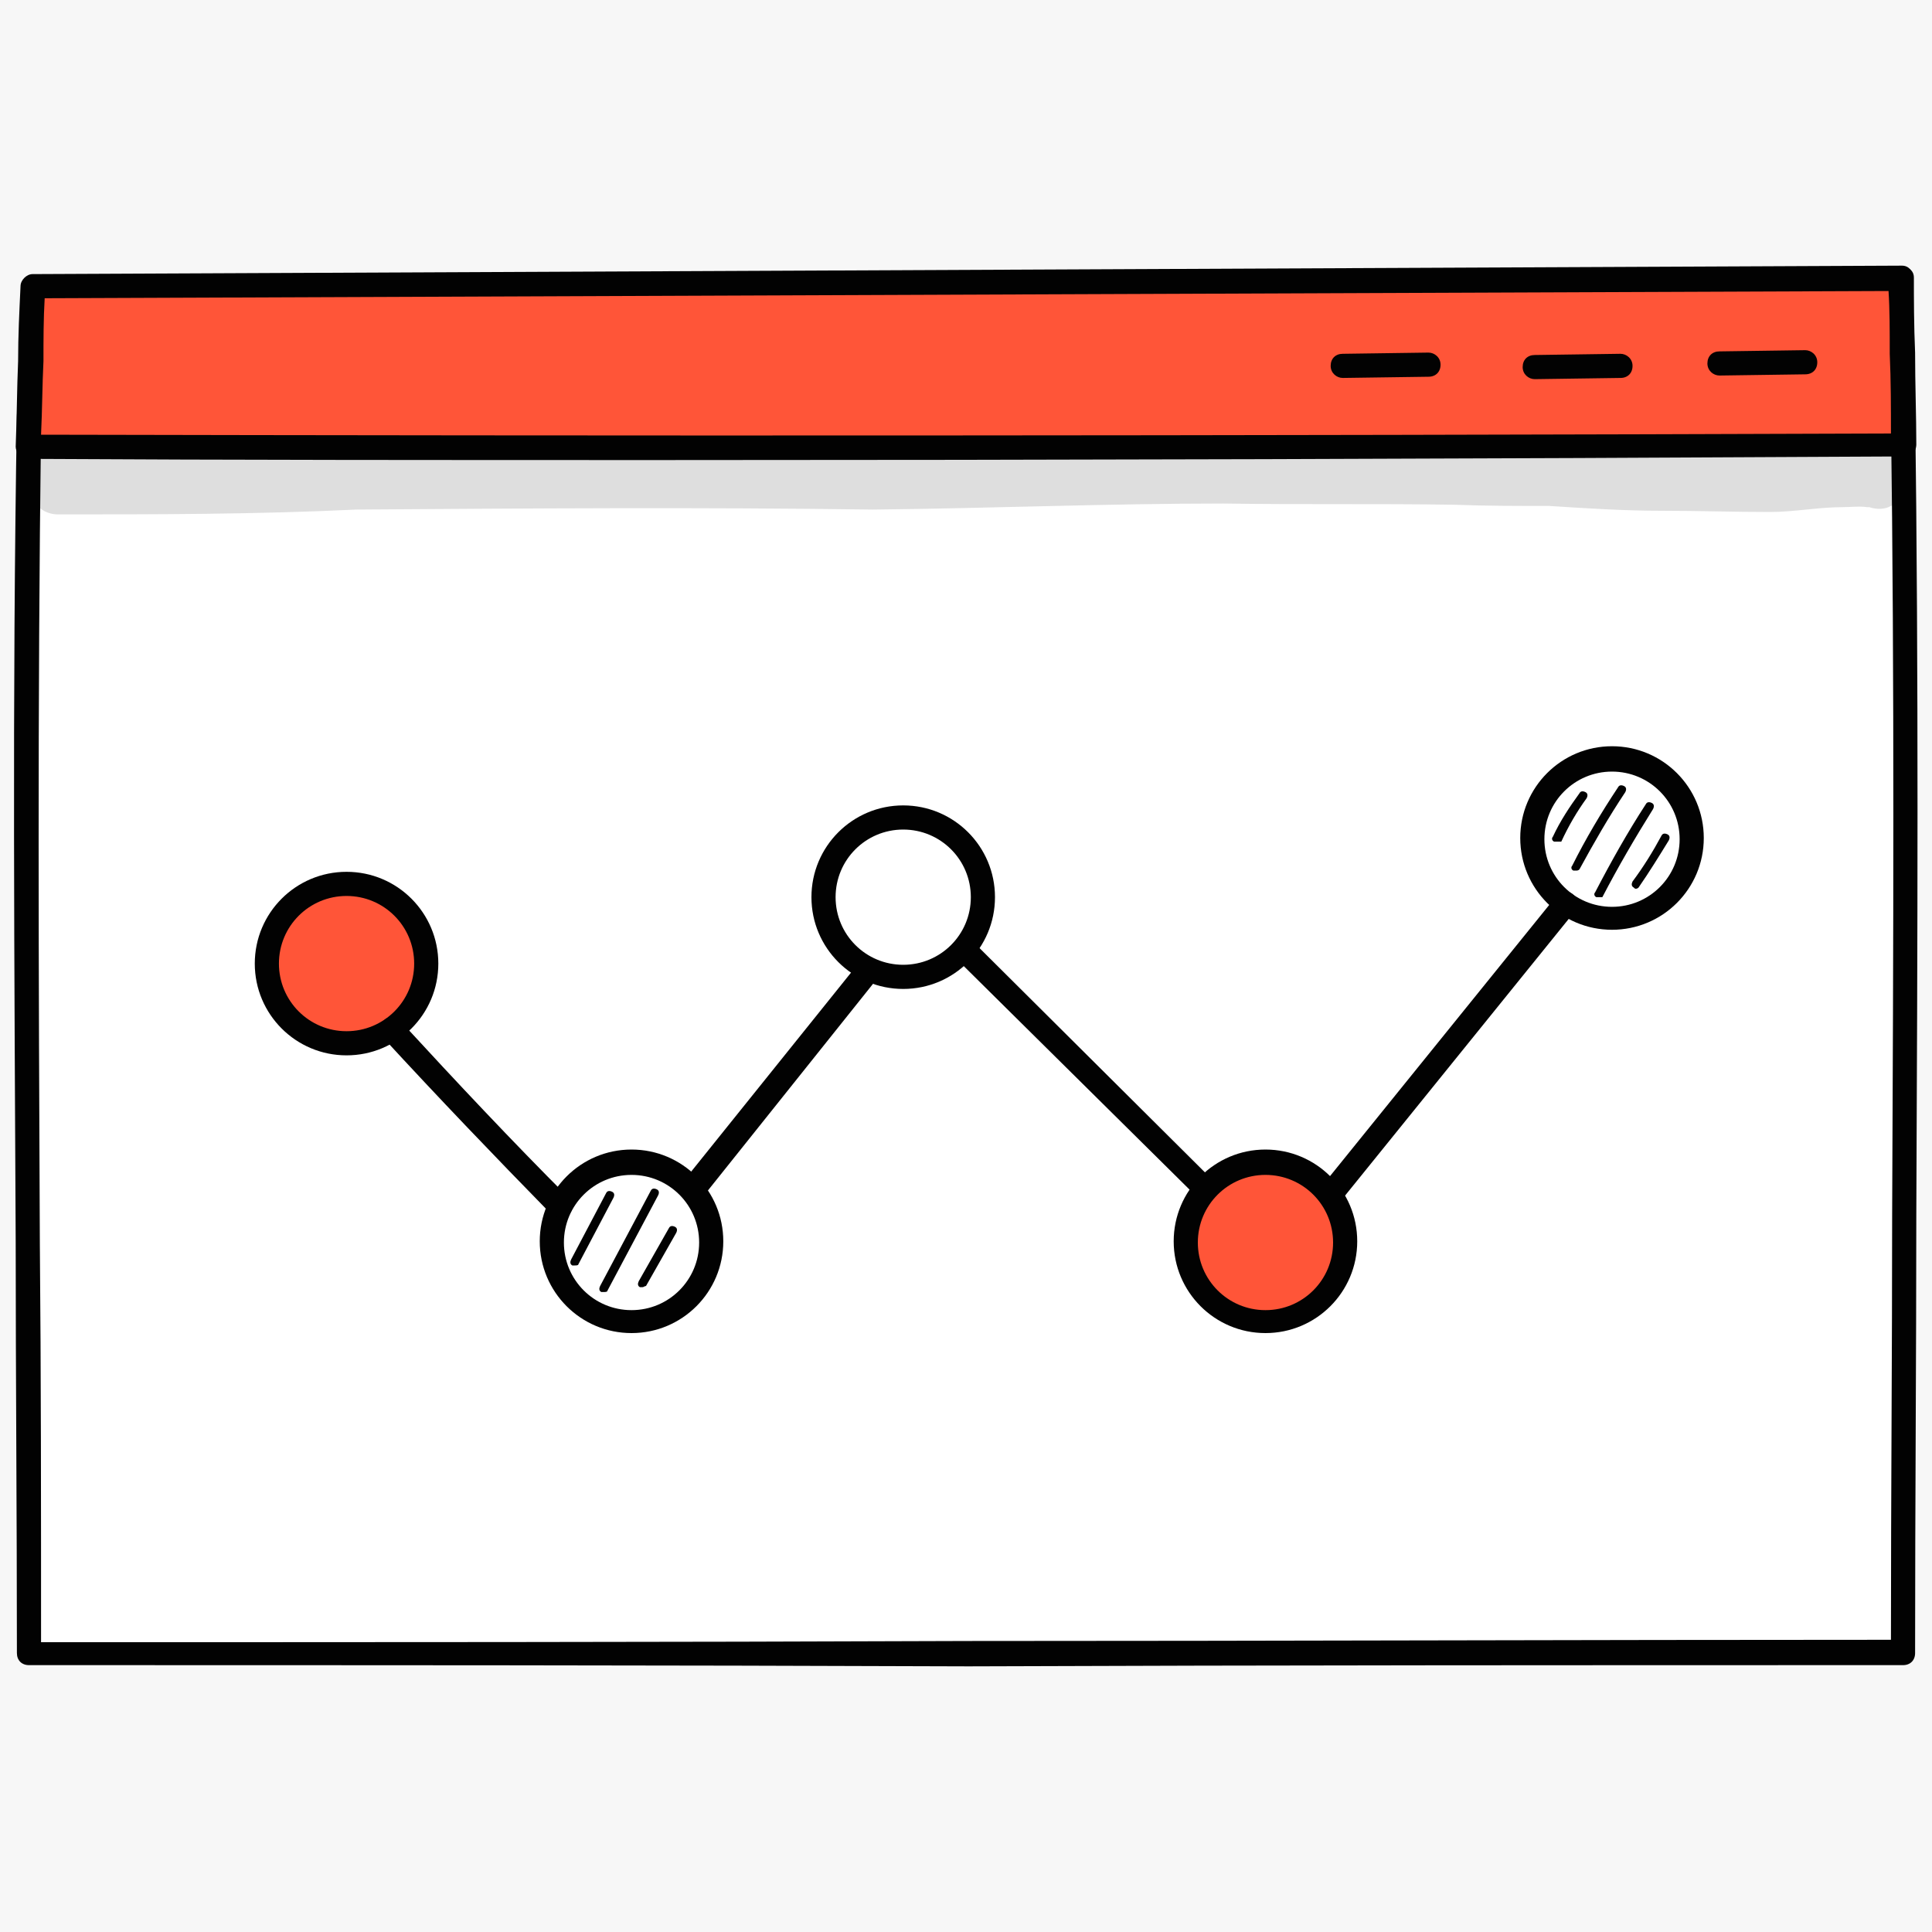
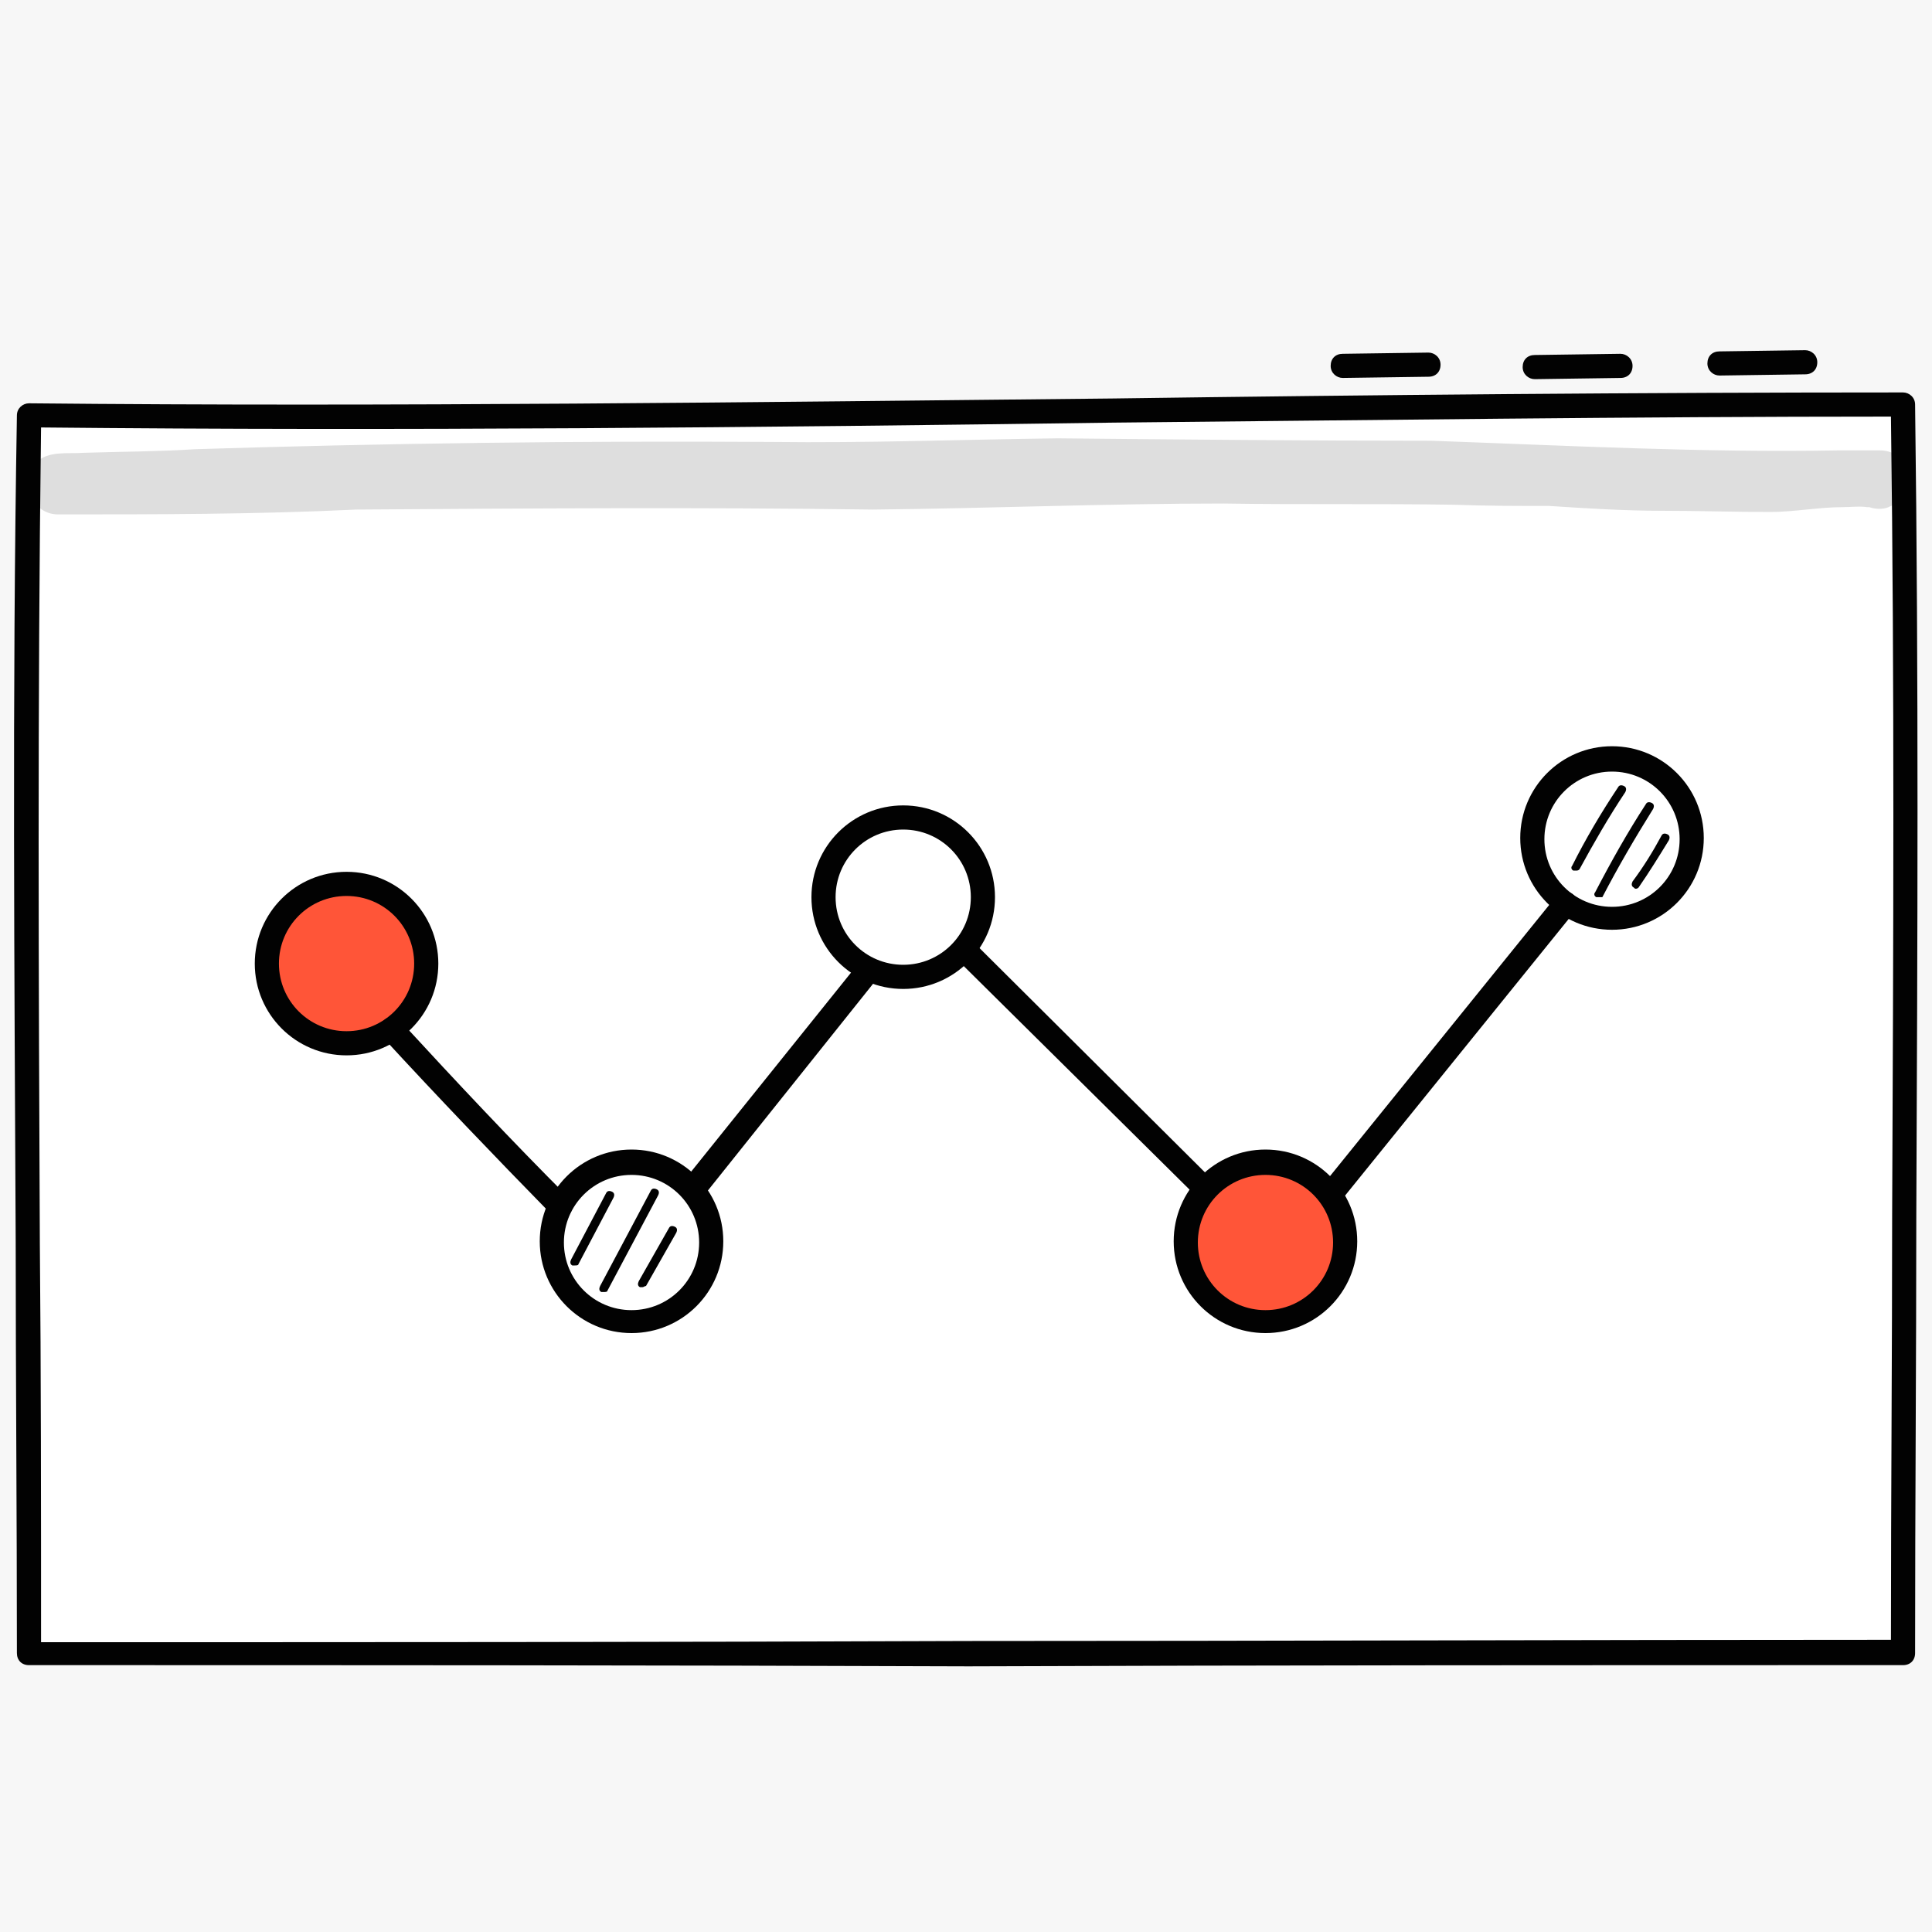
<svg xmlns="http://www.w3.org/2000/svg" width="120" height="120" viewBox="0 0 120 120" fill="none">
  <rect x="0" y="0" width="120" height="120" fill="#333333" stroke="none" />
  <g clip-path="url(#clip0_308_1709)">
    <path d="M120 0H0V120H120V0Z" fill="#F7F7F7" />
    <path d="M118.2 102.6C118.2 75 118.5 51 118.2 25.05C79.575 25.05 40.725 26.175 1.725 25.8C1.35 52.2 1.725 77.025 1.725 102.675C40.725 102.675 79.5 102.6 118.2 102.6Z" fill="white" />
    <path d="M1.8 103.425C1.35 103.425 1.05 103.125 1.05 102.675C1.05 94.125 0.975 85.5 0.975 77.175C0.9 60.6 0.75 43.425 1.05 25.8C1.05 25.35 1.425 25.05 1.8 25.05C24.3 25.275 47.1 24.975 69.15 24.75C85.275 24.525 101.925 24.375 118.2 24.375C118.575 24.375 118.95 24.675 118.95 25.125C119.175 42.225 119.1 58.35 119.025 75.525C119.025 84.225 118.95 93.3 118.95 102.675C118.95 103.125 118.65 103.425 118.2 103.425C98.85 103.425 79.2 103.425 60.15 103.5C41.025 103.425 21.3 103.425 1.8 103.425ZM2.55 26.55C2.325 43.875 2.4 60.825 2.475 77.25C2.55 85.35 2.55 93.675 2.55 102C21.825 102 41.325 102 60.15 101.925C78.975 101.925 98.4 101.85 117.45 101.85C117.45 92.7 117.525 83.925 117.525 75.45C117.6 58.575 117.675 42.675 117.45 25.875C101.4 25.875 84.975 26.1 69.15 26.25C47.325 26.55 24.825 26.775 2.55 26.55Z" fill="#020202" />
-     <path d="M2.025 17.775C1.875 21 1.95 24.075 1.8 27.75C40.8 27.825 79.425 27.75 118.275 27.675C118.275 24.375 118.2 20.025 118.2 17.325L2.025 17.775Z" fill="#FF5538" />
-     <path d="M41.175 28.575C27.675 28.575 14.55 28.575 1.725 28.5C1.5 28.5 1.35 28.425 1.2 28.275C1.05 28.125 0.975 27.9 0.975 27.75C1.05 25.875 1.05 24.15 1.125 22.425C1.125 20.85 1.2 19.35 1.275 17.775C1.275 17.4 1.65 17.025 2.025 17.025L118.125 16.5C118.35 16.5 118.5 16.575 118.65 16.725C118.8 16.875 118.875 17.025 118.875 17.25C118.875 18.525 118.875 20.175 118.95 21.9C118.95 23.85 119.025 25.875 119.025 27.6C119.025 28.05 118.725 28.35 118.275 28.35C90.825 28.5 65.325 28.575 41.175 28.575ZM2.55 27C37.725 27.075 75.375 27.075 117.45 26.925C117.45 25.35 117.45 23.625 117.375 21.975C117.375 20.55 117.375 19.2 117.3 18.075L2.775 18.525C2.7 19.8 2.7 21.075 2.7 22.425C2.625 23.925 2.625 25.425 2.55 27Z" fill="#020202" />
    <path d="M83.4 23.475C83.025 23.475 82.65 23.175 82.65 22.725C82.65 22.275 82.95 21.975 83.4 21.975L88.725 21.9C89.1 21.9 89.475 22.2 89.475 22.65C89.475 23.1 89.175 23.4 88.725 23.4L83.4 23.475Z" fill="#020202" />
    <path d="M95.325 23.55C94.95 23.55 94.575 23.25 94.575 22.8C94.575 22.35 94.875 22.05 95.325 22.05L100.65 21.975C101.025 21.975 101.4 22.275 101.4 22.725C101.4 23.175 101.1 23.475 100.65 23.475L95.325 23.55Z" fill="#020202" />
    <path d="M106.8 23.325C106.425 23.325 106.05 23.025 106.05 22.575C106.05 22.125 106.35 21.825 106.8 21.825L112.125 21.75C112.5 21.75 112.875 22.05 112.875 22.5C112.875 22.95 112.575 23.25 112.125 23.25L106.8 23.325Z" fill="#020202" />
    <g opacity="0.129">
      <path d="M116.775 27.975C116.7 27.975 116.55 27.975 116.4 27.975C115.65 27.975 114.9 27.975 114.15 27.975C105.75 28.125 97.35 27.675 88.875 27.375C81.15 27.375 73.425 27.3 65.7 27.225C59.775 27.3 53.85 27.525 47.925 27.45C36 27.375 24.075 27.525 12.15 27.9C9.825 28.05 7.5 28.05 5.175 28.125C4.2 28.2 3 27.975 2.25 28.725C1.125 29.85 1.95 31.95 3.6 31.95C9.75 31.95 15.9 31.95 22.125 31.65C32.85 31.575 43.5 31.5 54.225 31.65C61.5 31.575 68.775 31.275 75.975 31.275C80.775 31.35 85.5 31.275 90.3 31.35C92.25 31.425 94.275 31.425 96.225 31.425C98.55 31.575 100.875 31.725 103.2 31.725C105.45 31.725 107.7 31.8 109.95 31.8C111.45 31.8 112.95 31.5 114.45 31.5C114.975 31.5 115.5 31.425 115.95 31.5H116.025H116.1C116.55 31.65 117.075 31.65 117.45 31.425C119.325 30.9 118.8 27.975 116.775 27.975Z" fill="#020202" />
    </g>
    <path d="M26.346 60.984C26.978 58.324 25.334 55.656 22.675 55.023C20.015 54.391 17.346 56.035 16.714 58.695C16.082 61.355 17.726 64.023 20.386 64.655C23.045 65.287 25.714 63.644 26.346 60.984Z" fill="#FF5538" />
    <path d="M21.525 65.55C18.375 65.55 15.825 63 15.825 59.85C15.825 56.7 18.375 54.15 21.525 54.15C24.675 54.15 27.225 56.7 27.225 59.85C27.225 63 24.675 65.55 21.525 65.55ZM21.525 55.65C19.2 55.65 17.325 57.525 17.325 59.85C17.325 62.175 19.2 64.05 21.525 64.05C23.85 64.05 25.725 62.175 25.725 59.85C25.725 57.525 23.85 55.65 21.525 55.65Z" fill="#020202" />
-     <path d="M39.225 82.05C41.959 82.05 44.175 79.834 44.175 77.1C44.175 74.366 41.959 72.15 39.225 72.15C36.491 72.15 34.275 74.366 34.275 77.1C34.275 79.834 36.491 82.05 39.225 82.05Z" fill="white" />
    <path d="M39.225 82.8C36.075 82.8 33.525 80.25 33.525 77.1C33.525 73.95 36.075 71.4 39.225 71.4C42.375 71.4 44.925 73.95 44.925 77.1C44.925 80.25 42.375 82.8 39.225 82.8ZM39.225 72.975C36.9 72.975 35.025 74.85 35.025 77.175C35.025 79.5 36.9 81.375 39.225 81.375C41.55 81.375 43.425 79.5 43.425 77.175C43.425 74.85 41.55 72.975 39.225 72.975Z" fill="#020202" />
    <path d="M56.1 60.675C58.834 60.675 61.05 58.459 61.05 55.725C61.05 52.991 58.834 50.775 56.1 50.775C53.366 50.775 51.15 52.991 51.15 55.725C51.15 58.459 53.366 60.675 56.1 60.675Z" fill="white" />
    <path d="M56.1 61.425C52.95 61.425 50.4 58.875 50.4 55.725C50.4 52.575 52.95 50.025 56.1 50.025C59.25 50.025 61.8 52.575 61.8 55.725C61.8 58.875 59.25 61.425 56.1 61.425ZM56.1 51.525C53.775 51.525 51.9 53.4 51.9 55.725C51.9 58.05 53.775 59.925 56.1 59.925C58.425 59.925 60.3 58.05 60.3 55.725C60.3 53.4 58.425 51.525 56.1 51.525Z" fill="#020202" />
    <path d="M78.6 82.05C81.334 82.05 83.55 79.834 83.55 77.1C83.55 74.366 81.334 72.15 78.6 72.15C75.866 72.15 73.65 74.366 73.65 77.1C73.65 79.834 75.866 82.05 78.6 82.05Z" fill="#FF5538" />
    <path d="M78.6 82.8C75.45 82.8 72.9 80.25 72.9 77.1C72.9 73.95 75.45 71.4 78.6 71.4C81.75 71.4 84.3 73.95 84.3 77.1C84.3 80.25 81.75 82.8 78.6 82.8ZM78.6 72.975C76.275 72.975 74.4 74.85 74.4 77.175C74.4 79.5 76.275 81.375 78.6 81.375C80.925 81.375 82.8 79.5 82.8 77.175C82.8 74.85 80.925 72.975 78.6 72.975Z" fill="#020202" />
    <path d="M105.078 52.653C105.388 49.936 103.437 47.483 100.721 47.173C98.004 46.863 95.551 48.814 95.241 51.53C94.931 54.246 96.882 56.7 99.598 57.01C102.314 57.32 104.768 55.369 105.078 52.653Z" fill="white" />
    <path d="M100.125 57.75C96.975 57.75 94.425 55.2 94.425 52.05C94.425 48.9 96.975 46.35 100.125 46.35C103.275 46.35 105.825 48.9 105.825 52.05C105.825 55.2 103.275 57.75 100.125 57.75ZM100.125 47.925C97.8 47.925 95.925 49.8 95.925 52.125C95.925 54.45 97.8 56.325 100.125 56.325C102.45 56.325 104.325 54.45 104.325 52.125C104.325 49.8 102.45 47.925 100.125 47.925Z" fill="#020202" />
    <path d="M34.725 75.6C34.5 75.6 34.35 75.525 34.2 75.375C30.75 71.85 27.225 68.175 23.775 64.425C23.475 64.125 23.55 63.675 23.85 63.375C24.15 63.075 24.6 63.15 24.9 63.45C28.35 67.2 31.8 70.875 35.325 74.4C35.625 74.7 35.625 75.15 35.325 75.45C35.1 75.525 34.875 75.6 34.725 75.6Z" fill="#020202" />
    <path d="M43.125 74.475C42.975 74.475 42.825 74.4 42.675 74.325C42.375 74.1 42.3 73.575 42.525 73.275L53.25 59.925C53.475 59.625 54 59.55 54.3 59.775C54.6 60 54.675 60.525 54.45 60.825L43.725 74.25C43.575 74.4 43.35 74.475 43.125 74.475Z" fill="#020202" />
    <path d="M74.775 74.475C74.55 74.475 74.4 74.4 74.25 74.25L59.4 59.55C59.1 59.25 59.1 58.8 59.4 58.5C59.7 58.2 60.15 58.2 60.45 58.5L75.3 73.275C75.6 73.575 75.6 74.025 75.3 74.325C75.15 74.4 75 74.475 74.775 74.475Z" fill="#020202" />
    <path d="M82.65 74.85C82.5 74.85 82.35 74.775 82.2 74.7C81.9 74.475 81.825 73.95 82.125 73.65L96.675 55.65C96.9 55.35 97.425 55.275 97.725 55.575C98.025 55.8 98.1 56.325 97.8 56.625L83.25 74.625C83.025 74.775 82.8 74.85 82.65 74.85Z" fill="#020202" />
    <path d="M35.7 78.6C35.625 78.6 35.625 78.6 35.55 78.6C35.4 78.525 35.4 78.375 35.475 78.225L37.65 74.1C37.725 73.95 37.875 73.95 38.025 74.025C38.175 74.1 38.175 74.25 38.1 74.4L35.925 78.525C35.925 78.6 35.775 78.6 35.7 78.6Z" fill="#020202" />
    <path d="M37.5 80.25C37.425 80.25 37.425 80.25 37.35 80.25C37.2 80.175 37.2 80.025 37.275 79.875L40.425 73.95C40.5 73.8 40.65 73.8 40.8 73.875C40.95 73.95 40.95 74.1 40.875 74.25L37.725 80.175C37.725 80.25 37.575 80.25 37.5 80.25Z" fill="#020202" />
    <path d="M39.9 79.95C39.825 79.95 39.825 79.95 39.75 79.95C39.6 79.875 39.6 79.725 39.675 79.575L41.55 76.275C41.625 76.125 41.775 76.125 41.925 76.2C42.075 76.275 42.075 76.425 42 76.575L40.125 79.875C40.05 79.875 39.975 79.95 39.9 79.95Z" fill="#020202" />
-     <path d="M96.675 52.275C96.6 52.275 96.6 52.275 96.525 52.275C96.375 52.2 96.375 52.05 96.45 51.975C96.9 51 97.5 50.1 98.1 49.275C98.175 49.125 98.325 49.125 98.475 49.2C98.625 49.275 98.625 49.425 98.55 49.575C97.95 50.4 97.425 51.3 96.975 52.275C96.825 52.275 96.75 52.275 96.675 52.275Z" fill="#020202" />
    <path d="M97.875 54.075C97.8 54.075 97.8 54.075 97.725 54.075C97.575 54 97.575 53.85 97.65 53.775C98.475 52.125 99.45 50.475 100.5 48.9C100.575 48.75 100.725 48.75 100.875 48.825C101.025 48.9 101.025 49.05 100.95 49.2C99.9 50.775 99 52.35 98.1 54C98.025 54.075 97.95 54.075 97.875 54.075Z" fill="#020202" />
    <path d="M99.3 55.725C99.225 55.725 99.225 55.725 99.15 55.725C99 55.65 99 55.5 99.075 55.425C100.05 53.55 101.1 51.675 102.225 49.95C102.3 49.8 102.45 49.8 102.6 49.875C102.75 49.95 102.75 50.1 102.675 50.25C101.55 52.05 100.5 53.85 99.525 55.725C99.45 55.725 99.375 55.725 99.3 55.725Z" fill="#020202" />
    <path d="M101.625 55.2C101.55 55.2 101.55 55.2 101.475 55.125C101.325 55.05 101.325 54.9 101.4 54.75C102.075 53.85 102.675 52.875 103.2 51.9C103.275 51.75 103.425 51.75 103.575 51.825C103.725 51.9 103.725 52.05 103.65 52.2C103.05 53.175 102.45 54.15 101.775 55.125C101.775 55.125 101.7 55.2 101.625 55.2Z" fill="#020202" />
  </g>
  <defs>
    <clipPath id="clip0_308_1709">
      <rect width="120" height="120" fill="white" />
    </clipPath>
  </defs>
</svg>